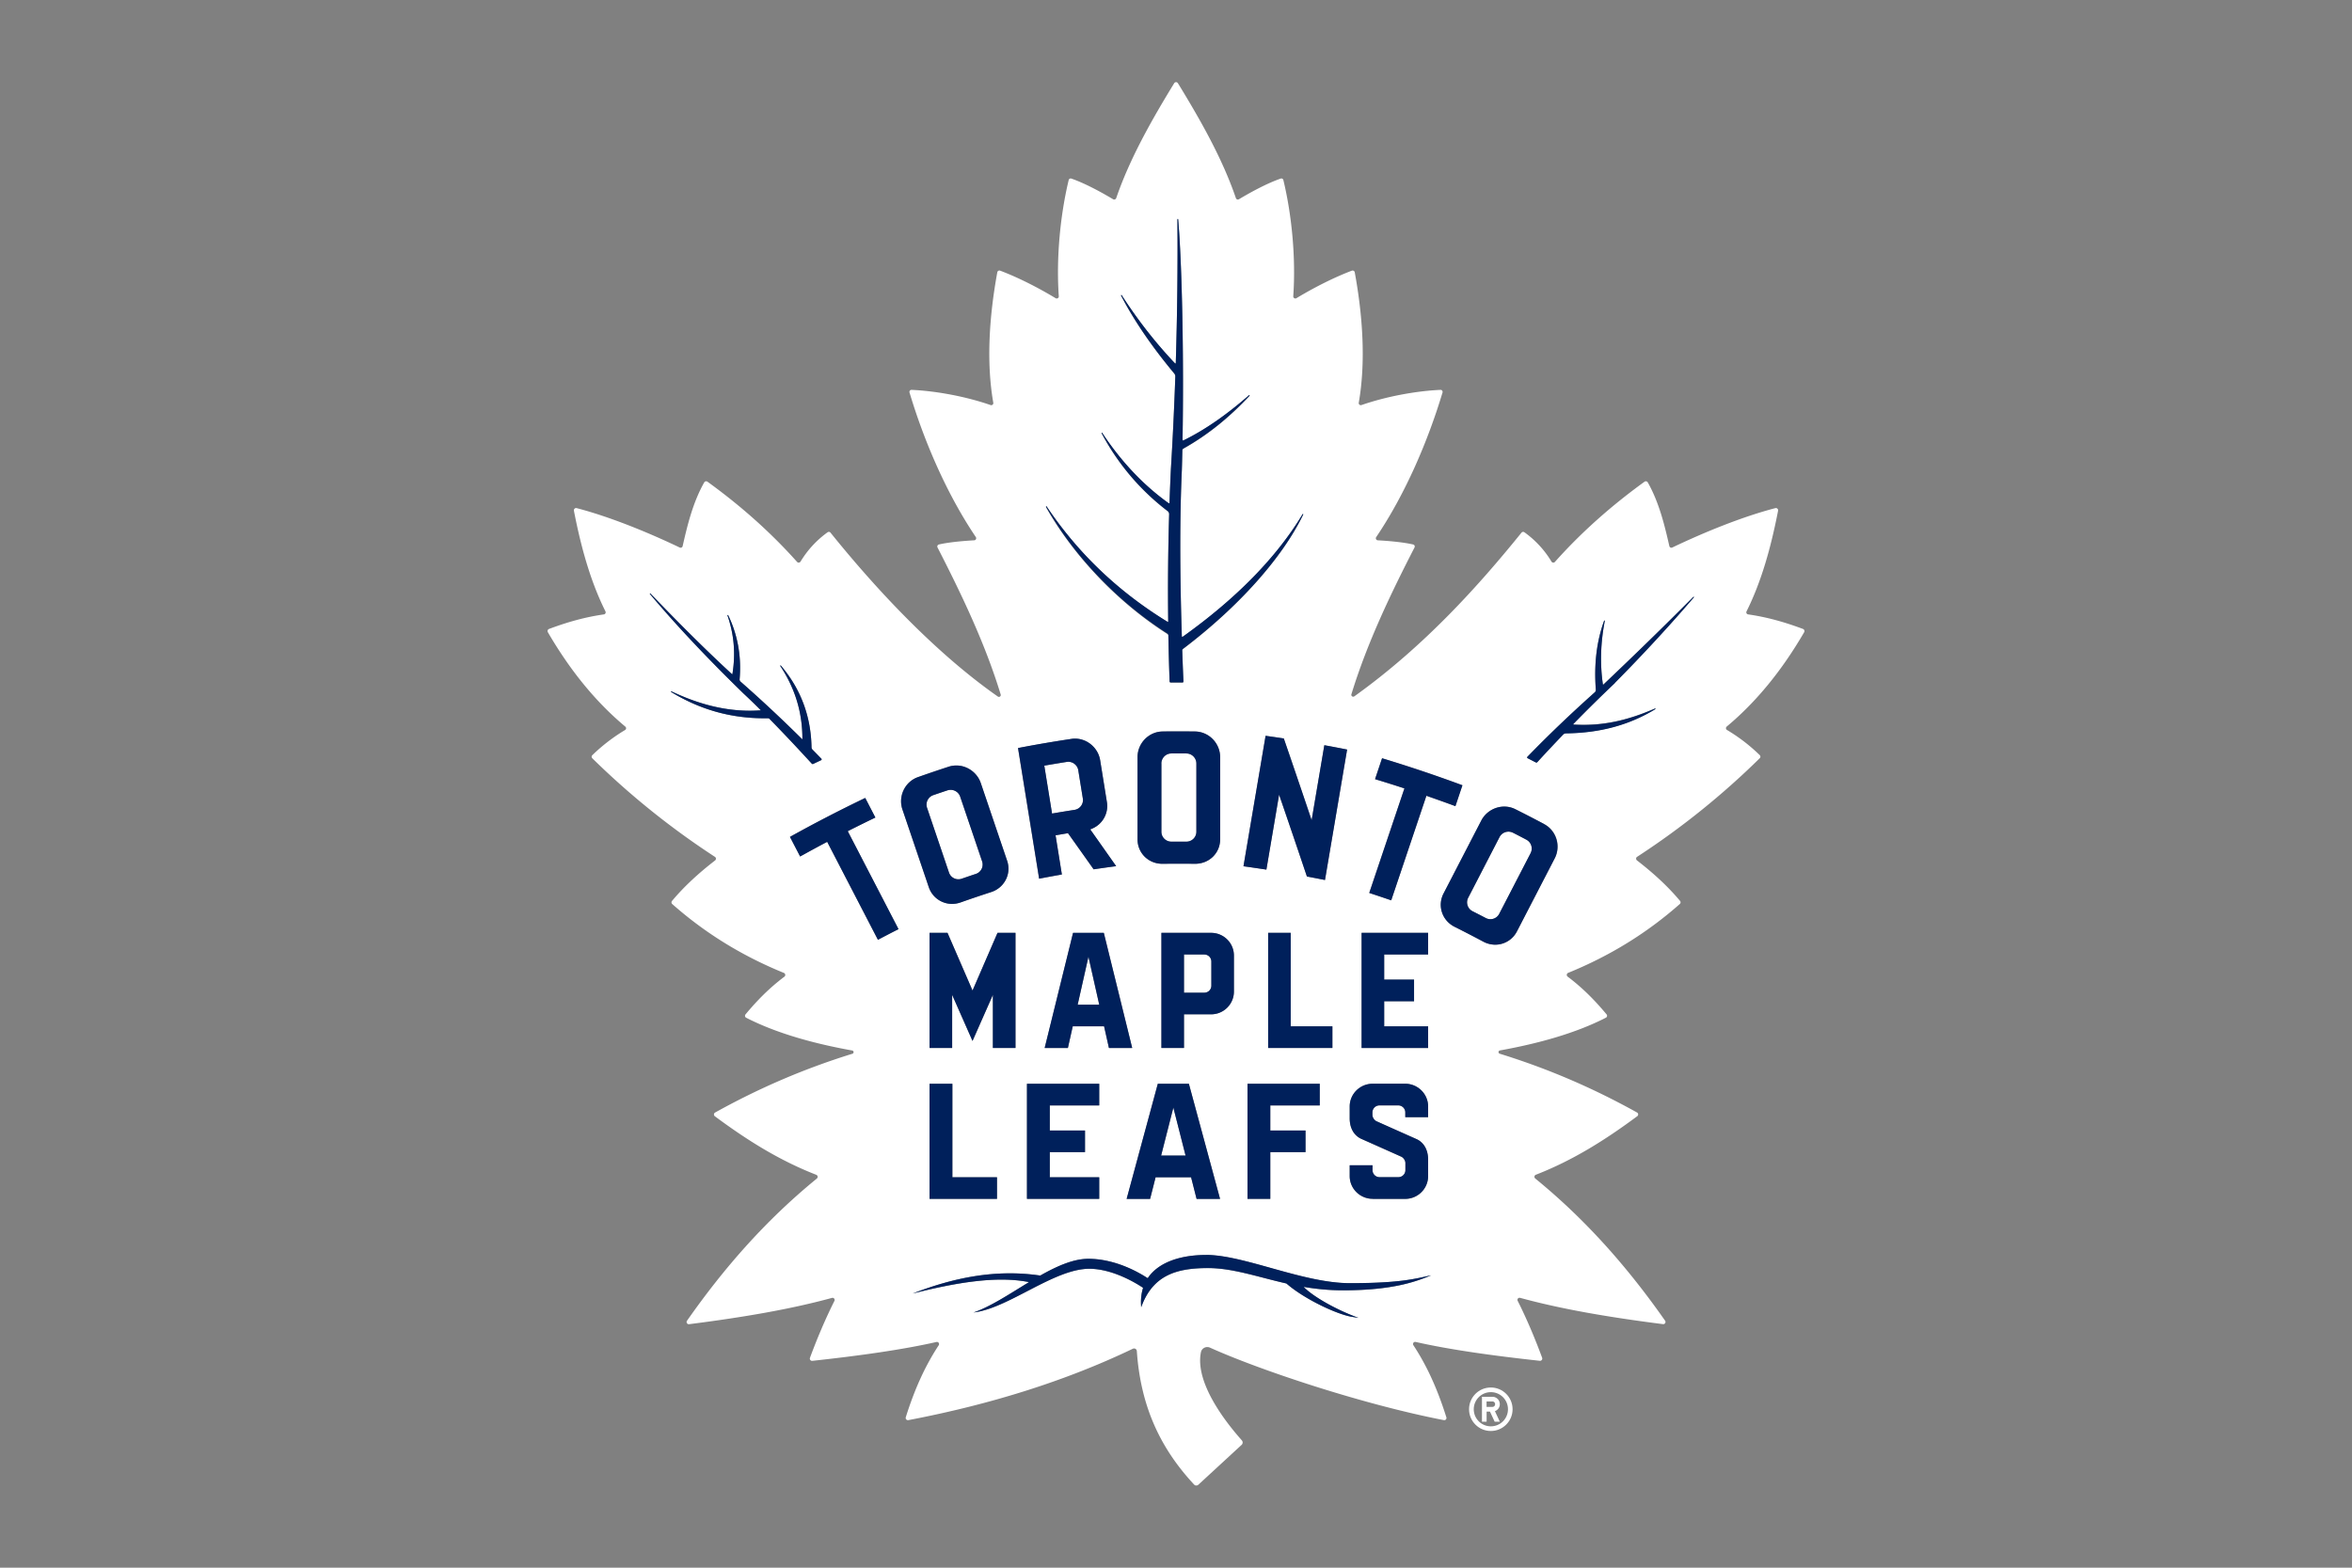
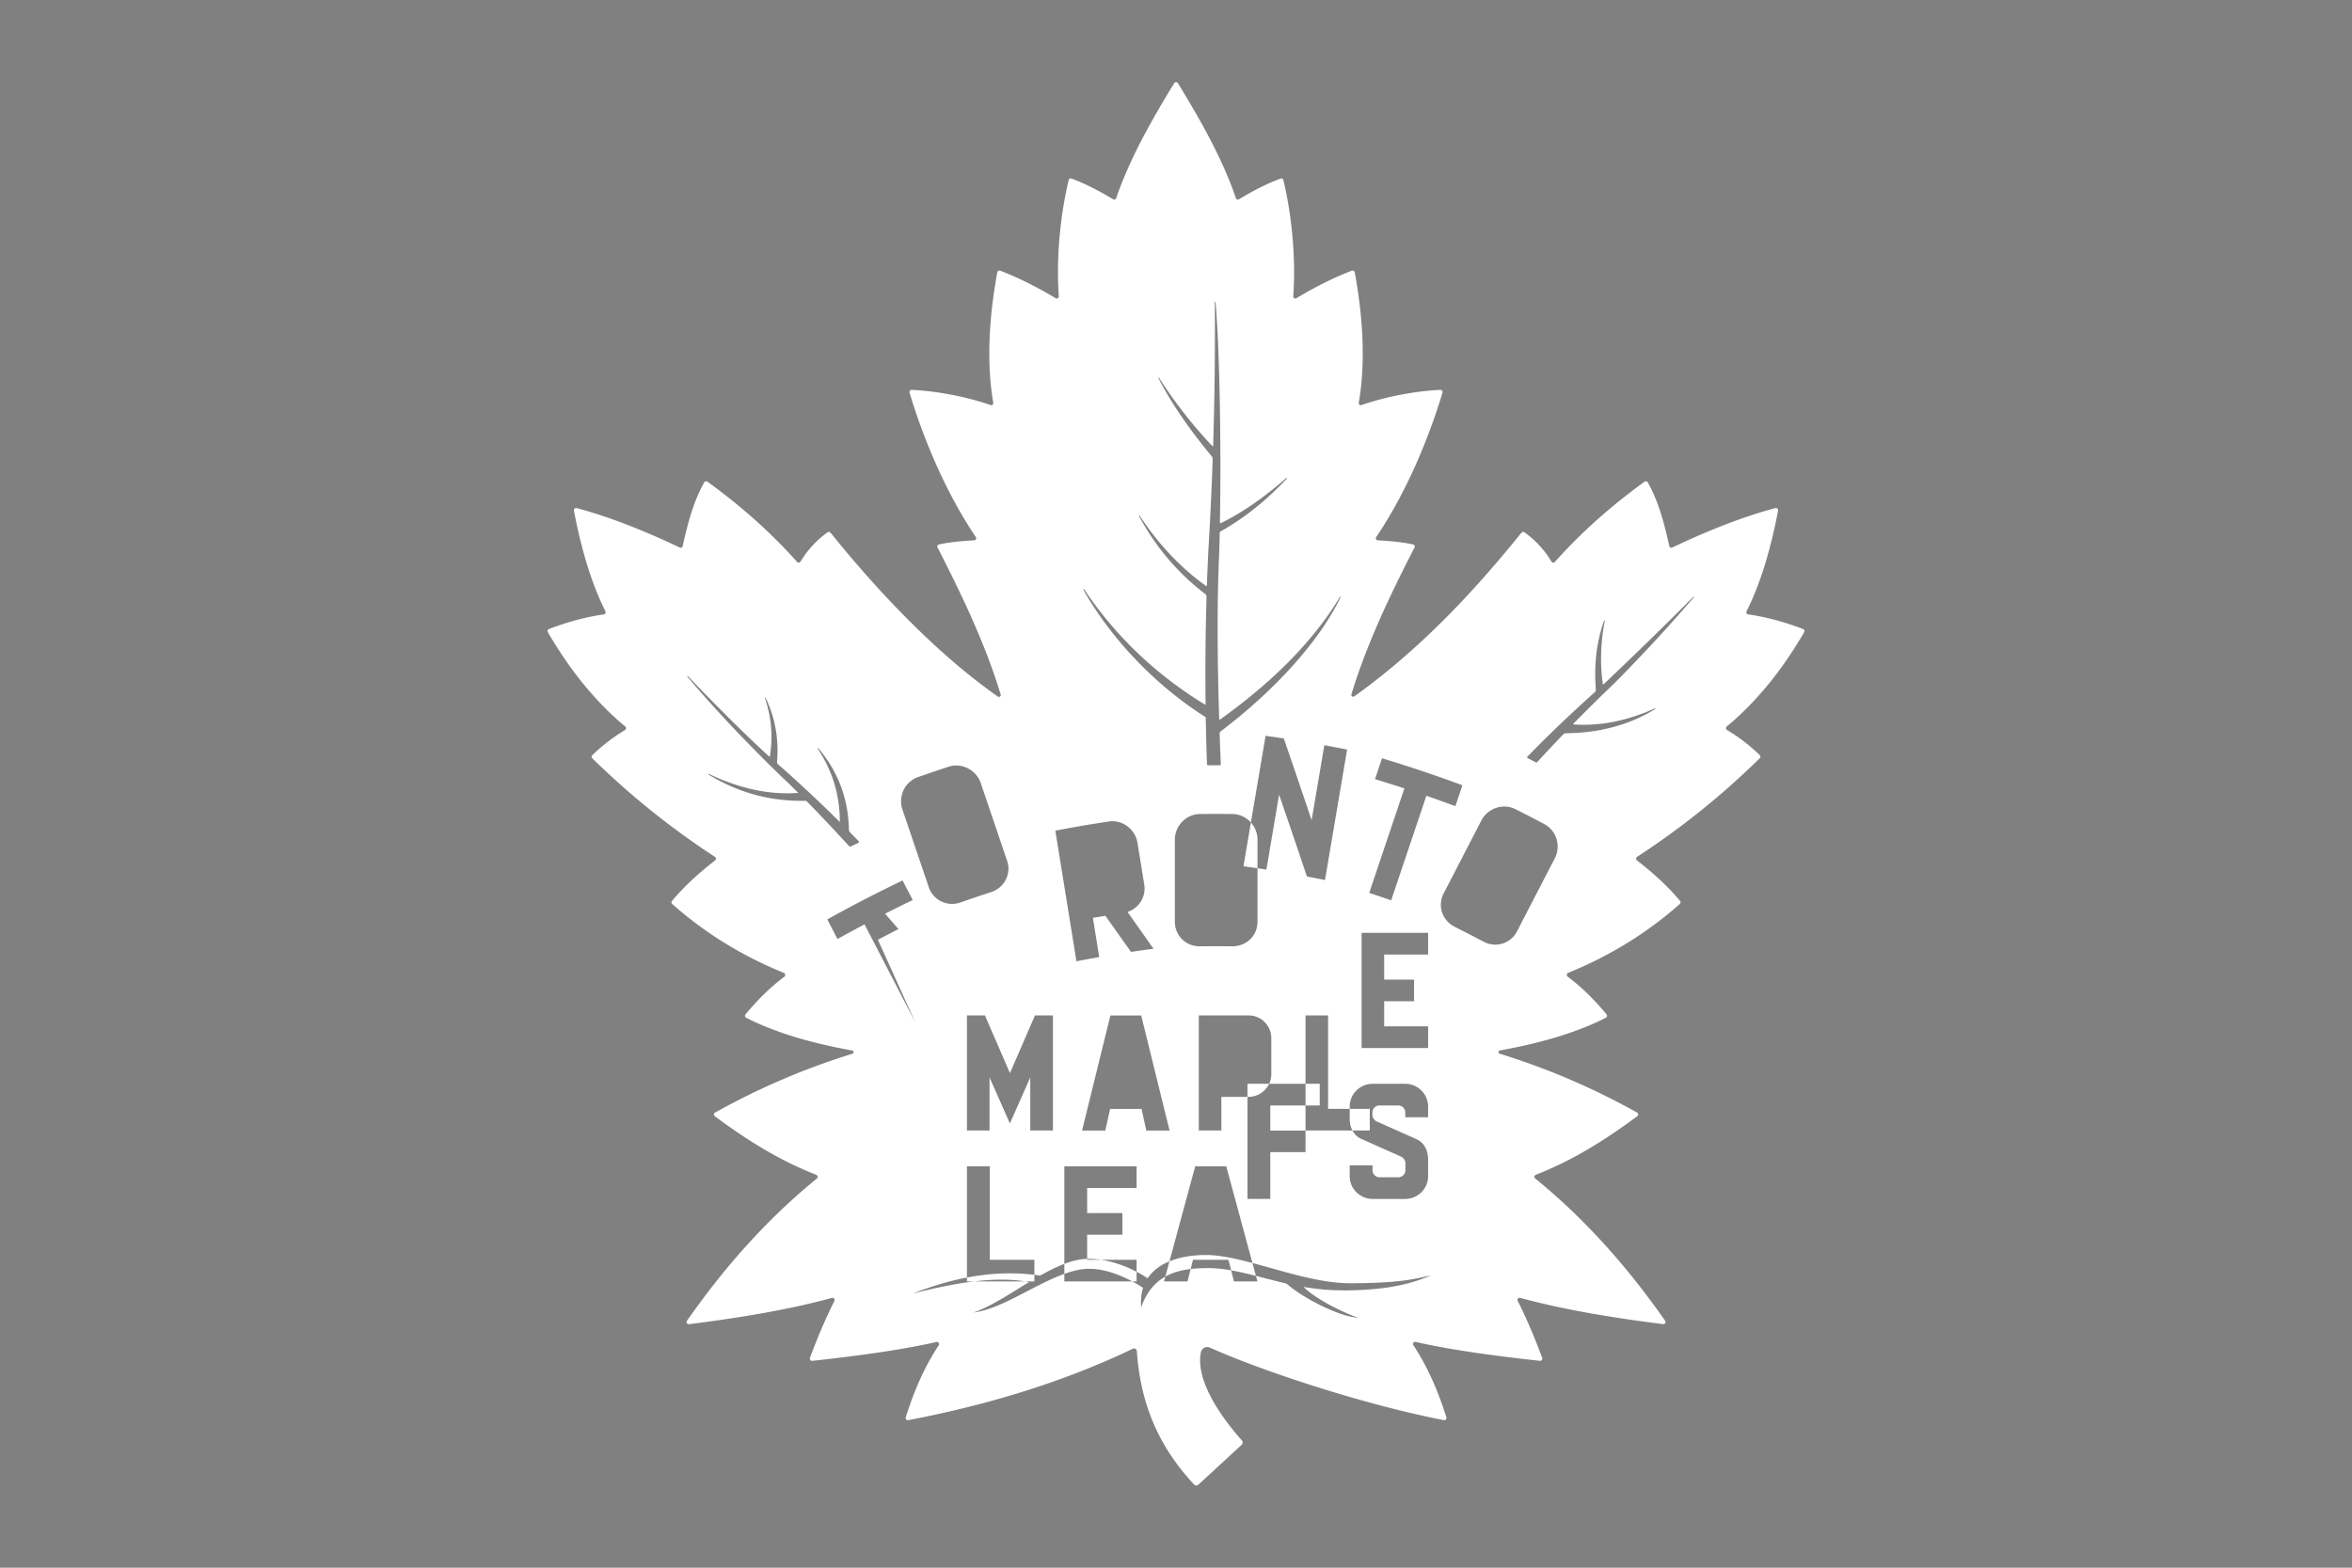
<svg xmlns="http://www.w3.org/2000/svg" viewBox="0 0 960 640">
  <rect x="0" y="0" width="960" height="640" fill="#808080" stroke="none" />
-   <path fill="#fff" d="M478.111 343.6h6.127c2.247 0 4.064-1.815 4.064-4.04v-27.862c0-2.246-1.838-4.103-4.084-4.103h-6.127c-2.247 0-4.085 1.857-4.085 4.103v27.862c0 2.225 1.818 4.04 4.085 4.04zM491.57 389.67h-8.313v15.596h8.313a2.867 2.867 0 0 0 2.859-2.858v-9.88a2.867 2.867 0 0 0-2.859-2.857M439.857 410.164h8.803l-4.412-19.575zM430.115 332.007a410 410 0 0 1 8.476-1.388 3.92 3.92 0 0 0 2.655-1.633 4 4 0 0 0 .715-3.021l-1.859-11.512c-.347-2.184-2.45-3.756-4.677-3.41q-4.258.675-8.516 1.41l-.695.122 3.166 19.555.715-.123zM478.928 452.19l-5.004 19.576h9.987zM622.996 342.785c-1.818-.94-3.615-1.878-5.433-2.817a4.16 4.16 0 0 0-1.858-.45 4.11 4.11 0 0 0-3.656 2.226l-12.785 24.759a4.09 4.09 0 0 0-.266 3.103c.327 1.04 1.062 1.877 2.022 2.388 1.818.918 3.615 1.857 5.433 2.796.592.306 1.246.47 1.879.47 1.511 0 2.9-.837 3.594-2.184l12.806-24.76c1.041-2 .265-4.47-1.736-5.511z" />
-   <path fill="#fff" d="M736.388 258.096a.926.926 0 0 0-.47-1.327c-7.72-2.898-15.012-4.898-22.384-5.94-.593-.081-.94-.714-.654-1.245 6.045-12.104 9.946-26.025 12.867-41.09.122-.652-.47-1.223-1.103-1.06-13.582 3.53-29.124 9.9-42.073 16.085a.852.852 0 0 1-1.205-.572c-1.9-8.37-4.166-17.82-8.802-26.005-.266-.47-.9-.592-1.328-.285-13.683 9.899-25.917 20.779-36.578 32.74a.875.875 0 0 1-1.41-.143 40 40 0 0 0-11.05-11.961.867.867 0 0 0-1.183.163c-17.565 21.718-39.683 46.396-68.236 66.828-.592.429-1.41-.163-1.184-.857 6.474-21.187 16.237-41.375 25.754-59.908.266-.511 0-1.123-.572-1.246-4.003-.898-9.333-1.408-14.398-1.694a.84.84 0 0 1-.654-1.327c12.029-17.82 21.22-39.517 27.06-59.01.165-.551-.264-1.123-.836-1.082-10.05.449-22.201 2.715-32.25 6.205a.842.842 0 0 1-1.102-.94c2.94-16.838 1.573-35.74-1.634-53.253a.887.887 0 0 0-1.164-.674c-7.087 2.674-15.236 6.757-22.63 11.227a.86.86 0 0 1-1.306-.796c1.103-15.84-.634-33.353-4.044-47.437a.84.84 0 0 0-1.083-.592c-5.167 1.796-11.233 4.98-17.033 8.43-.49.285-1.103.06-1.266-.47-5.453-15.962-14.215-31.475-23.651-46.886a.9.9 0 0 0-1.532 0c-9.435 15.411-18.177 30.945-23.65 46.886a.88.88 0 0 1-1.287.47c-5.8-3.45-11.866-6.634-17.033-8.43a.84.84 0 0 0-1.082.592c-3.391 14.104-5.147 31.597-4.044 47.437a.855.855 0 0 1-1.307.796c-7.394-4.47-15.522-8.553-22.63-11.227a.876.876 0 0 0-1.164.674c-3.206 17.513-4.575 36.394-1.634 53.254a.842.842 0 0 1-1.103.939c-10.048-3.49-22.2-5.756-32.25-6.205-.57-.02-1.02.53-.836 1.082 5.82 19.493 15.032 41.19 27.06 59.01.369.552 0 1.307-.652 1.327-5.065.286-10.396.796-14.4 1.694a.863.863 0 0 0-.571 1.246c9.518 18.574 19.3 38.782 25.775 60.01.204.674-.572 1.245-1.144.837-25.284-17.676-49.548-43.6-68.317-66.91a.867.867 0 0 0-1.184-.163c-4.718 3.388-8.292 7.45-11.05 11.96-.306.512-1.021.593-1.41.144-10.66-11.941-22.873-22.841-36.577-32.74-.43-.307-1.062-.184-1.328.285-4.636 8.186-6.903 17.636-8.803 26.005a.847.847 0 0 1-1.205.572c-12.928-6.185-28.49-12.554-42.072-16.085-.633-.163-1.226.408-1.103 1.06 2.92 15.065 6.82 28.986 12.867 41.09.265.552-.061 1.164-.654 1.246-7.373 1.04-14.664 3.04-22.384 5.939a.925.925 0 0 0-.47 1.327c9.089 15.615 19.566 28.495 31.616 38.538a.85.85 0 0 1-.123 1.408 73 73 0 0 0-13.336 10.247.887.887 0 0 0 0 1.286 323 323 0 0 0 50.038 40.23.898.898 0 0 1 .06 1.47c-6.678 5.165-12.54 10.513-17.584 16.535a.923.923 0 0 0 .102 1.265c13.112 11.594 28.124 21.004 45.565 28.107a.899.899 0 0 1 .205 1.55c-6.21 4.655-11.233 9.82-15.87 15.392-.367.449-.224 1.123.286 1.368 12.459 6.388 27.572 10.532 43.258 13.369.714.123.776 1.123.08 1.327-20.034 6.205-38.415 14.207-56.041 24.004a.908.908 0 0 0-.102 1.51c12.908 9.574 26.08 17.943 41.398 23.903a.9.9 0 0 1 .246 1.53c-20.935 17.065-38.05 36.68-53 58.052-.45.633.082 1.51.858 1.408 21.343-2.714 41.194-6.041 58.309-10.736.736-.204 1.328.55 1 1.225-3.655 7.307-6.963 15.084-9.986 23.249a.923.923 0 0 0 .96 1.224c19.239-2.082 36.722-4.531 50.67-7.695.777-.184 1.369.674.92 1.347-5.902 8.98-10.09 18.718-13.44 29.393-.203.653.369 1.286 1.043 1.164 33.719-6.43 64.416-16.085 91.64-29.148a1.14 1.14 0 0 1 1.634.959c1.634 24.168 10.805 40.987 23.365 54.479.47.51 1.246.53 1.756.06l17.626-16.246a1.32 1.32 0 0 0 .102-1.858c-3.492-3.98-19.525-22.167-16.686-36.006.347-1.654 2.165-2.531 3.697-1.837 20.32 9.185 62.414 23.208 95.48 29.597a.888.888 0 0 0 1-1.143c-3.37-10.696-7.535-20.433-13.458-29.434-.45-.674.143-1.531.919-1.347 13.949 3.163 31.432 5.613 50.67 7.695.675.082 1.185-.592.96-1.225-3.022-8.165-6.31-15.941-9.987-23.25-.347-.672.266-1.407 1-1.224 17.116 4.695 36.968 8.022 58.31 10.737.777.102 1.308-.776.858-1.408-14.95-21.351-32.065-40.987-52.999-58.052a.894.894 0 0 1 .245-1.53c15.318-5.961 28.491-14.33 41.399-23.903a.898.898 0 0 0-.102-1.51c-17.605-9.798-36.007-17.8-56.043-24.004-.694-.205-.633-1.205.082-1.327 15.685-2.837 30.799-6.981 43.257-13.37a.89.89 0 0 0 .266-1.367c-4.636-5.573-9.681-10.737-15.869-15.391a.891.891 0 0 1 .204-1.551c17.442-7.104 32.453-16.513 45.565-28.107a.92.92 0 0 0 .102-1.266c-5.045-6.021-10.906-11.37-17.585-16.533-.49-.388-.469-1.143.062-1.47a320.7 320.7 0 0 0 50.037-40.232.887.887 0 0 0 0-1.286 71.2 71.2 0 0 0-13.336-10.246.853.853 0 0 1-.123-1.41c12.05-10.041 22.548-22.921 31.616-38.536zm-163.839 63.542a597 597 0 0 0-11.314-3.552l2.859-8.532a567 567 0 0 1 32.8 11.023l-2.859 8.532a559 559 0 0 0-11.172-4.001l-.674-.245-14.357 42.68a787 787 0 0 0-8.966-3.02l14.357-42.681-.674-.224zm-16.788 59.194h27.143v8.839h-17.932v10.246h12.193v8.839h-12.193v10.246h17.932v8.839h-27.143zm-4.861 94.915h9.314v2c0 1.572 1.286 2.858 2.879 2.858h7.639c1.593 0 2.9-1.286 2.9-2.857v-2.92c0-1.061-.756-2.102-1.552-2.53-.225-.123-16.686-7.451-16.686-7.451-3.146-1.592-4.494-4.776-4.494-8.267v-4.837c0-5.123 4.208-9.287 9.395-9.287h13.235c5.187 0 9.374 4.164 9.374 9.287v4.368h-9.313v-1.96c0-1.571-1.287-2.857-2.88-2.857h-7.638c-1.593 0-2.9 1.286-2.9 2.857v1.04c0 1.063.755 2.104 1.552 2.533.225.122 16.686 7.45 16.686 7.45 3.145 1.592 4.493 4.776 4.493 8.267v6.736c0 5.123-4.207 9.287-9.374 9.287h-13.235c-5.187 0-9.395-4.164-9.395-9.287zm-15.542-140.902 5.188-30.618c3.124.57 6.229 1.163 9.292 1.776l-9.027 53.254c-2.451-.49-4.901-.96-7.373-1.43a4190 4190 0 0 0-10.457-30.78l-.898-2.633-5.188 30.597c-3.125-.49-6.249-.94-9.354-1.367l9.027-53.255c2.472.347 4.963.694 7.435 1.082a5374 5374 0 0 1 10.456 30.7zm-2.492 126.675v8.838h-14.378v19.085h-9.313v-46.987h29.492v8.838h-20.179v10.247h14.378zm-15.256-33.7v-46.988h9.211v38.15h17.013v8.838zm-90.477-221.1c12.724 19.085 29.37 34.985 49.487 47.253.041.02.122 0 .163-.02 0 0 .041-.041.041-.082a1047 1047 0 0 1 .388-43.885c0-.49-.204-.96-.613-1.266-11.212-8.553-20.28-19.27-27-31.863l.245-.143c7.557 11.594 16.972 21.555 27.184 28.8.123.083.327 0 .327-.162.184-5.307.368-9.736.572-13.921a1508 1508 0 0 0 1.797-37.64 1.96 1.96 0 0 0-.429-1.244c-9.272-11.166-16.4-21.596-21.771-31.924l.245-.143c6.495 10.104 13.827 19.513 21.833 27.944q.061.06.122.06c.082 0 .184-.06.184-.163.613-19.738.837-39.517.674-58.806h.286c1.613 18.167 2.389 56.929 1.797 90.118 0 .06.021.143.082.184.082.082.204.102.286.06 8.68-4.265 17.462-10.327 26.857-18.533l.204.204c-8.517 9.124-17.38 16.207-27.061 21.637a.89.89 0 0 0-.449.735 734 734 0 0 1-.205 8.103c-.858 18.738-.858 40.926 0 67.829 0 .183.225.265.347.183 21.997-15.696 38.479-32.577 48.997-50.152l.245.143c-8.558 17.779-26.469 37.803-49.139 54.969a.73.73 0 0 0-.286.592c.143 4.185.306 8.45.49 12.676a.5.5 0 0 1-.123.327.42.42 0 0 1-.306.122h-4.779a.48.48 0 0 1-.429-.43 984 984 0 0 1-.511-18.88.56.56 0 0 0-.245-.45c-20.178-12.797-38.314-31.74-49.752-51.967l.245-.143zm15.727 254.8v8.838h-14.379v10.247h20.179v8.838h-29.492v-46.987h29.492v8.838h-20.179v10.247h14.379zm-5.004-42.518-1.981 8.839h-9.477l11.58-46.988h12.561l11.58 46.988h-9.476l-1.982-8.84zm34.72 23.454h12.683l12.724 46.987h-9.579l-2.246-8.838h-14.481l-2.246 8.838h-9.579zm-8.292-99.835v-33.516c0-5.715 4.595-10.43 10.253-10.491 2.205-.021 4.411-.041 6.596-.041s4.412 0 6.618.04c5.657.062 10.252 4.777 10.252 10.492v33.516c0 5.614-4.452 10.002-10.232 10.002-7.25-.081-12.295 0-13.377 0-5.678 0-10.11-4.388-10.11-10.002m30.064 71.462h-11.091v13.737h-9.211v-46.988h20.302c5.126 0 9.292 4.144 9.292 9.267v14.697c0 5.123-4.166 9.287-9.292 9.287m-57.125-112.408a10 10 0 0 1 1.511-.122c5.045 0 9.477 3.796 10.294 8.818l2.757 17.105c.735 4.552-1.736 8.98-5.984 10.798l-.817.347.51.714c3.35 4.756 6.699 9.512 10.069 14.288-3.043.409-6.127.837-9.191 1.286-3.41-4.817-6.821-9.614-10.211-14.39l-.266-.367-.429.08c-1.307.226-2.614.43-3.941.675l-.695.122 2.573 16.003a370 370 0 0 0-9.292 1.715l-8.619-53.336a519 519 0 0 1 21.71-3.715zm-30.289 178.93v8.838h-27.51v-46.987h9.313v38.149h18.218zm-1.674-52.785v-21.677l-8.313 18.799-8.312-18.8v21.678h-9.211v-46.988h7.332l10.212 23.556 10.212-23.556h7.332v46.988zm-91.192-134.35a.8.8 0 0 0-.571-.225h-1.41c-13.847 0-26.346-3.531-38.212-10.777l.143-.245c11.233 5.348 21.73 7.94 32.106 7.94 1.491 0 2.981-.061 4.452-.163a265 265 0 0 0-7.189-6.961c-15.114-14.737-27.592-28.025-38.172-40.62l.204-.183c12.581 13.125 23.488 23.943 33.393 33.026l.143-.04c1.348-8.35.674-16.228-2.042-24.045l.265-.103c3.921 8.063 5.514 16.88 4.718 26.23-.041.367.122.734.388.979a575 575 0 0 1 25.203 23.556c.02 0 .041 0 .041-.021 0-10.961-2.962-20.78-9.089-30.005l.225-.163c8.128 9.49 12.356 20.738 12.581 33.414 0 .367.143.714.408.979 1.226 1.266 2.451 2.51 3.615 3.715a.38.38 0 0 1 .102.327.35.35 0 0 1-.204.265l-3.268 1.552s-.122.04-.184.04a.48.48 0 0 1-.326-.142c-6.618-7.206-12.275-13.207-17.299-18.31zm44.258 90.179-20.709-39.987-.633.327a714 714 0 0 0-10.416 5.654l-4.146-8.001c10.028-5.593 20.362-10.921 30.717-15.901l4.146 8a644 644 0 0 0-10.641 5.247l-.633.327L366.72 379.3a653 653 0 0 0-8.394 4.348m16.36-66.4a635 635 0 0 1 12.519-4.245 10.2 10.2 0 0 1 3.146-.49c4.431 0 8.516 2.939 9.946 7.144l10.763 31.74a9.83 9.83 0 0 1-.511 7.675c-1.225 2.429-3.329 4.246-5.984 5.103a653 653 0 0 0-12.54 4.246 10.6 10.6 0 0 1-3.451.592 10.02 10.02 0 0 1-9.477-6.797l-10.763-31.741c-1.838-5.41 1.001-11.35 6.352-13.226M548 526.778c-5.596 0-10.804-.551-15.685-1.368-.082 0-.143.082-.082.143 4.779 4.654 14.317 9.389 19.689 11.492l2.553 1-2.696-.45c-6.291-1.06-19.444-7.286-26.612-13.512a.55.55 0 0 0-.307-.143c-11.723-2.674-21.771-6.246-31.82-6.246-13.05 0-22.568 3-27.265 15.983-.245-2.92.02-5.491.735-7.757.021-.102 0-.183-.082-.245-2.552-1.694-12.233-7.695-21.832-7.695-14.419 0-32.984 16.187-47.24 17.84 6.903-2.347 14.644-7.532 22.445-12.267.062-.041.041-.143-.02-.164-13.153-2.572-29.716.266-47.26 4.695 16.808-6.532 33.985-10.002 51.896-7.348.082 0 .184 0 .266-.041 6.739-3.817 13.418-6.777 19.525-6.777 11.376 0 21.138 5.899 24.099 7.838.082.04.164.02.225-.061 4.534-6.654 13.868-9.348 23.712-9.348 15.563 0 39.581 11.532 58.697 11.532 20.975 0 26.939-1.898 33.209-3.225-5.902 2.429-15.297 6.144-36.191 6.144zm86.576-176.317-15.399 29.78c-1.736 3.348-5.127 5.409-8.864 5.409-1.655 0-3.329-.428-4.82-1.224a645 645 0 0 0-11.764-6.083c-2.471-1.245-4.31-3.347-5.147-5.94a9.9 9.9 0 0 1 .654-7.654l15.399-29.781c1.777-3.45 5.453-5.695 9.374-5.695 1.593 0 3.125.368 4.555 1.082a532 532 0 0 1 11.743 6.062c5.004 2.654 6.924 8.94 4.289 14.023zm7.679-54.704c1.369.082 2.757.122 4.126.122 9.558 0 18.83-2.143 29.226-6.715l.123.245c-10.662 6.51-22.609 9.777-36.538 9.94-.429 0-.858.184-1.164.49a567 567 0 0 0-10.559 11.268.53.53 0 0 1-.388.163c-.082 0-.164 0-.225-.061l-3.329-1.715c-.102-.061-.184-.143-.204-.265 0-.123 0-.225.102-.306 8.435-8.716 17.707-17.575 27.51-26.332.286-.265.45-.653.429-1.061-.796-10.492.327-19.738 3.411-28.25l.265.082c-1.736 8.777-2.022 17.758-.796 26.004 0 .06.061.102.122.102.021 0 .062 0 .082-.041 12.949-12.267 24.978-23.983 36.783-35.863l.204.184c-9.966 11.634-20.832 23.412-32.31 35.006a686 686 0 0 0-16.972 16.738c-.041.04-.041.102-.02.122 0 0 .041.082.102.082z" />
-   <path fill="#fff" d="M391.167 358.95c.45 0 .899-.081 1.328-.224a320 320 0 0 1 5.78-1.96 4.11 4.11 0 0 0 2.369-2.041c.49-.98.551-2.061.204-3.102l-8.945-26.393a4.11 4.11 0 0 0-3.901-2.796c-.429 0-.879.06-1.287.204-1.94.653-3.86 1.306-5.8 1.959a4.1 4.1 0 0 0-2.533 5.205l8.946 26.393a4.04 4.04 0 0 0 3.839 2.755" />
-   <path fill="#00205b" d="M476.64 258.85a.56.56 0 0 1 .245.45c.123 6.696.286 12.88.511 18.88 0 .226.184.41.429.41h4.779v.02a.42.42 0 0 0 .306-.122.47.47 0 0 0 .123-.327 1361 1361 0 0 1-.491-12.676c0-.224.103-.45.286-.592 22.671-17.166 40.582-37.19 49.14-54.97l-.246-.142c-10.518 17.575-27 34.456-48.996 50.152-.122.082-.347 0-.347-.184-.858-26.902-.837-49.09 0-67.828.082-2.531.143-5.164.204-8.103a.85.85 0 0 1 .45-.735c9.68-5.43 18.544-12.513 27.061-21.637l-.204-.204c-9.375 8.206-18.157 14.268-26.857 18.534-.102.04-.225.02-.286-.061a.3.3 0 0 1-.082-.184c.572-33.21-.204-71.951-1.797-90.139h-.286c.163 19.31-.061 39.089-.674 58.827 0 .102-.102.164-.184.164-.041 0-.082 0-.123-.062-7.985-8.43-15.338-17.84-21.832-27.943l-.245.143c5.371 10.328 12.499 20.779 21.771 31.924.286.347.449.796.429 1.245-.449 12.798-1.042 25.453-1.797 37.639a962 962 0 0 0-.572 13.92c0 .185-.204.246-.327.164-10.212-7.246-19.607-17.207-27.184-28.801l-.245.143c6.72 12.594 15.788 23.31 27 31.863.388.306.613.776.613 1.265a1014 1014 0 0 0-.388 43.886c0 .04 0 .08-.041.08-.041.042-.102.063-.163.022-20.097-12.268-36.742-28.148-49.487-47.253l-.245.142c11.437 20.229 29.574 39.17 49.752 51.969zM331.694 311.922s.123 0 .184-.041l3.268-1.551c.102-.061.183-.143.204-.265s0-.245-.102-.327c-1.164-1.204-2.369-2.47-3.615-3.715a1.37 1.37 0 0 1-.409-.98c-.224-12.675-4.452-23.922-12.581-33.414l-.224.164c6.127 9.246 9.109 19.064 9.088 30.005 0 .02-.02.02-.041.02a575 575 0 0 0-25.202-23.555 1.13 1.13 0 0 1-.388-.98c.796-9.348-.797-18.166-4.718-26.23l-.266.103c2.737 7.838 3.411 15.697 2.043 24.045l-.143.04c-9.885-9.103-20.812-19.9-33.393-33.025l-.204.184c10.579 12.594 23.058 25.882 38.171 40.619a265 265 0 0 1 7.19 6.96 64 64 0 0 1-4.453.164c-10.375 0-20.893-2.593-32.106-7.94l-.143.245c11.867 7.246 24.366 10.777 38.213 10.777h1.409c.225 0 .409.082.572.224 5.024 5.103 10.682 11.084 17.299 18.31a.4.4 0 0 0 .327.143zM659.125 278.814c11.478-11.594 22.344-23.371 32.31-35.006l-.204-.184a1739 1739 0 0 1-36.783 35.864.15.15 0 0 1-.082.04c-.04 0-.102-.02-.122-.102-1.226-8.246-.96-17.227.796-26.004l-.265-.082c-3.084 8.512-4.207 17.758-3.411 28.25.021.388-.122.796-.429 1.06-9.803 8.758-19.075 17.617-27.51 26.333a.35.35 0 0 0-.102.306c0 .122.081.204.204.265l3.329 1.715s.163.06.225.06a.56.56 0 0 0 .388-.162c3.104-3.41 6.576-7.104 10.559-11.268a1.64 1.64 0 0 1 1.164-.49c13.929-.163 25.876-3.408 36.538-9.94l-.123-.245c-10.375 4.572-19.668 6.716-29.226 6.716a69 69 0 0 1-4.126-.123c-.061 0-.102-.061-.102-.082 0-.02-.02-.081.02-.122a592 592 0 0 1 16.973-16.738zM492.264 512.325c-9.844 0-19.178 2.694-23.712 9.349-.061.08-.143.102-.224.06-2.962-1.938-12.724-7.837-24.1-7.837-6.127 0-12.785 2.98-19.525 6.777a.4.4 0 0 1-.266.04c-17.911-2.633-35.087.837-51.896 7.349 17.564-4.45 34.107-7.267 47.26-4.695.082 0 .102.122.021.163-7.802 4.736-15.543 9.92-22.446 12.268 14.235-1.654 32.821-17.84 47.24-17.84 9.599 0 19.28 5.98 21.833 7.695.081.06.102.143.081.245-.694 2.266-.98 4.838-.735 7.756 4.698-12.981 14.215-15.982 27.266-15.982 10.028 0 20.076 3.572 31.82 6.246.102.02.204.082.306.143 7.169 6.226 20.342 12.472 26.612 13.513l2.696.449-2.553-1.001c-5.372-2.102-14.909-6.838-19.688-11.491-.062-.062 0-.143.081-.143 4.881.816 10.069 1.367 15.686 1.367 20.872 0 30.267-3.735 36.19-6.144-6.27 1.327-12.254 3.225-33.209 3.225-19.116 0-43.114-11.532-58.697-11.532zM487.792 352.643c5.8 0 10.232-4.388 10.232-10.002v-33.516c0-5.715-4.595-10.41-10.253-10.491-2.205-.021-4.411-.041-6.617-.041s-4.411 0-6.597.04c-5.657.062-10.252 4.777-10.252 10.492v33.516c0 5.614 4.452 10.002 10.109 10.002 1.083 0 6.127-.081 13.378 0m-13.766-40.946c0-2.245 1.838-4.103 4.085-4.103h6.127c2.247 0 4.085 1.858 4.085 4.103v27.862c0 2.225-1.818 4.042-4.064 4.042h-6.128c-2.267 0-4.084-1.817-4.084-4.042v-27.862zM414.471 380.832h-7.332l-10.192 23.555-10.212-23.555h-7.332v46.988h9.232v-21.677l8.312 18.819 8.313-18.82v21.678h9.211zM433.424 357.012l-2.574-16.003.695-.123c1.307-.224 2.614-.45 3.942-.673l.428-.082.266.367c3.411 4.777 6.801 9.574 10.212 14.39 3.063-.448 6.147-.897 9.19-1.285a4210 4210 0 0 0-10.068-14.288l-.511-.715.817-.347c4.248-1.817 6.719-6.246 5.984-10.798l-2.757-17.105c-.817-5.021-5.229-8.818-10.294-8.818-.51 0-1.021.04-1.511.123a518 518 0 0 0-21.71 3.715l8.618 53.336a738 738 0 0 1 9.293-1.715zm-6.495-44.56c2.839-.49 5.657-.96 8.517-1.408 2.226-.347 4.329 1.225 4.677 3.409l1.858 11.512a3.97 3.97 0 0 1-.715 3.02 4.12 4.12 0 0 1-2.655 1.634c-2.839.449-5.657.898-8.475 1.388l-.715.123-3.166-19.555.694-.122zM503.64 404.796v-14.697c0-5.123-4.166-9.267-9.293-9.267h-20.301v46.988h9.211v-13.737h11.09c5.127 0 9.293-4.164 9.293-9.287m-9.211-2.39a2.867 2.867 0 0 1-2.859 2.859h-8.313V389.67h8.313a2.867 2.867 0 0 1 2.859 2.858zM379.403 442.455v46.968h27.531v-8.818h-18.218v-38.15zM630.267 336.436a489 489 0 0 0-11.744-6.062 10.1 10.1 0 0 0-4.554-1.082c-3.901 0-7.577 2.225-9.375 5.695l-15.399 29.78c-1.246 2.409-1.471 5.124-.654 7.655.838 2.592 2.676 4.695 5.147 5.94a497 497 0 0 1 11.764 6.083 10.3 10.3 0 0 0 4.82 1.224 9.96 9.96 0 0 0 8.864-5.41l15.399-29.78c2.635-5.082.695-11.37-4.29-14.022zm-5.535 11.88-12.806 24.759a4.036 4.036 0 0 1-5.473 1.715 441 441 0 0 0-5.433-2.796 3.98 3.98 0 0 1-2.022-2.39 4 4 0 0 1 .266-3.101l12.785-24.76a4.11 4.11 0 0 1 3.656-2.225c.633 0 1.286.164 1.858.449 1.818.919 3.636 1.858 5.433 2.817a4.086 4.086 0 0 1 1.736 5.51zM388.594 369.014c1.164 0 2.328-.205 3.452-.592a474 474 0 0 1 12.54-4.246c2.634-.857 4.758-2.674 5.984-5.103 1.205-2.388 1.368-5.103.51-7.675l-10.763-31.74c-1.429-4.205-5.514-7.144-9.946-7.144-1.062 0-2.124.163-3.145.49a564 564 0 0 0-12.52 4.245c-5.331 1.878-8.19 7.818-6.352 13.227l10.763 31.74a10 10 0 0 0 9.477 6.798m-7.659-44.396c1.94-.674 3.86-1.327 5.8-1.96a4.13 4.13 0 0 1 5.188 2.593l8.946 26.392a4.1 4.1 0 0 1-.205 3.103 4.04 4.04 0 0 1-2.369 2.04c-1.94.634-3.86 1.307-5.78 1.96a4.042 4.042 0 0 1-5.167-2.531l-8.945-26.392a4.1 4.1 0 0 1 2.532-5.205M346.664 339.008a644 644 0 0 1 10.641-5.246l-4.146-8.001c-10.355 4.98-20.689 10.308-30.717 15.9l4.146 8.002c3.431-1.898 6.923-3.817 10.416-5.654l.633-.327 20.71 39.987a647 647 0 0 1 8.394-4.348l-20.71-39.986zM516.568 300.39l-9.027 53.254c3.104.429 6.229.898 9.354 1.368l5.188-30.598.898 2.634a5381 5381 0 0 1 10.457 30.78c2.45.45 4.922.939 7.373 1.429l9.027-53.254a546 546 0 0 0-9.293-1.776l-5.187 30.618-.9-2.674a5296 5296 0 0 0-10.456-30.7 905 905 0 0 0-7.434-1.081M560.295 489.423h13.235c5.187 0 9.374-4.164 9.374-9.287V473.4c0-3.49-1.348-6.674-4.493-8.267 0 0-16.461-7.327-16.686-7.45-.776-.43-1.552-1.47-1.552-2.531v-1.041c0-1.572 1.286-2.858 2.9-2.858h7.638c1.593 0 2.88 1.286 2.88 2.858v1.96h9.313v-4.37c0-5.122-4.207-9.286-9.374-9.286h-13.235c-5.187 0-9.395 4.164-9.395 9.287v4.838c0 3.49 1.348 6.675 4.494 8.267 0 0 16.461 7.328 16.686 7.45.776.429 1.552 1.47 1.552 2.53v2.92c0 1.572-1.287 2.858-2.9 2.858h-7.639a2.87 2.87 0 0 1-2.879-2.858v-2H550.9v4.388c0 5.124 4.208 9.288 9.395 9.288zM582.904 419.002h-17.932v-10.247h12.193v-8.838h-12.193V389.67h17.932v-8.838h-27.143v46.988h27.143zM538.667 451.273v-8.818h-29.472v46.968h9.293v-19.065h14.378v-8.838h-14.378v-10.247zM567.852 367.545l14.358-42.681.674.245a608 608 0 0 1 11.172 4l2.859-8.532a584 584 0 0 0-32.8-11.022l-2.86 8.532a600 600 0 0 1 11.315 3.552l.674.224-14.358 42.68c2.982.98 5.984 1.98 8.966 3.022zM471.677 480.605h14.481l2.246 8.838h9.579l-12.724-46.988h-12.683l-12.724 46.988h9.579zm7.251-28.413 4.983 19.574h-9.987l4.983-19.574zM452.643 427.82h9.476l-11.58-46.988h-12.56l-11.581 46.988h9.477l1.981-8.838h12.785l1.981 8.838zm-12.785-17.656 4.411-19.575 4.412 19.575zM543.834 419.002h-17.013v-38.17h-9.211v46.988h26.224zM448.66 451.273v-8.818h-29.492v46.968h29.492v-8.818h-20.178v-10.247h14.378v-8.838h-14.378v-10.247z" />
-   <path fill="#fff" d="M599.611 575.316c0 4.899 3.982 8.879 8.884 8.879s8.884-3.98 8.884-8.88-3.982-8.878-8.884-8.878-8.884 3.98-8.884 8.879m15.889 0c0 3.858-3.124 6.98-6.985 6.98s-6.984-3.122-6.984-6.98 3.124-6.981 6.984-6.981 6.985 3.123 6.985 6.98" />
-   <path fill="#fff" d="M604.86 580.399h1.92v-4.124h1.368l1.92 4.124h2.103l-2.001-4.307a3.01 3.01 0 0 0 2.001-2.838 3.01 3.01 0 0 0-3.002-3.021h-4.289v10.166zm1.899-8.267h2.39c.613 0 1.103.49 1.103 1.122s-.511 1.103-1.103 1.103h-2.39z" />
+   <path fill="#fff" d="M736.388 258.096a.926.926 0 0 0-.47-1.327c-7.72-2.898-15.012-4.898-22.384-5.94-.593-.081-.94-.714-.654-1.245 6.045-12.104 9.946-26.025 12.867-41.09.122-.652-.47-1.223-1.103-1.06-13.582 3.53-29.124 9.9-42.073 16.085a.852.852 0 0 1-1.205-.572c-1.9-8.37-4.166-17.82-8.802-26.005-.266-.47-.9-.592-1.328-.285-13.683 9.899-25.917 20.779-36.578 32.74a.875.875 0 0 1-1.41-.143 40 40 0 0 0-11.05-11.961.867.867 0 0 0-1.183.163c-17.565 21.718-39.683 46.396-68.236 66.828-.592.429-1.41-.163-1.184-.857 6.474-21.187 16.237-41.375 25.754-59.908.266-.511 0-1.123-.572-1.246-4.003-.898-9.333-1.408-14.398-1.694a.84.84 0 0 1-.654-1.327c12.029-17.82 21.22-39.517 27.06-59.01.165-.551-.264-1.123-.836-1.082-10.05.449-22.201 2.715-32.25 6.205a.842.842 0 0 1-1.102-.94c2.94-16.838 1.573-35.74-1.634-53.253a.887.887 0 0 0-1.164-.674c-7.087 2.674-15.236 6.757-22.63 11.227a.86.86 0 0 1-1.306-.796c1.103-15.84-.634-33.353-4.044-47.437a.84.84 0 0 0-1.083-.592c-5.167 1.796-11.233 4.98-17.033 8.43-.49.285-1.103.06-1.266-.47-5.453-15.962-14.215-31.475-23.651-46.886a.9.9 0 0 0-1.532 0c-9.435 15.411-18.177 30.945-23.65 46.886a.88.88 0 0 1-1.287.47c-5.8-3.45-11.866-6.634-17.033-8.43a.84.84 0 0 0-1.082.592c-3.391 14.104-5.147 31.597-4.044 47.437a.855.855 0 0 1-1.307.796c-7.394-4.47-15.522-8.553-22.63-11.227a.876.876 0 0 0-1.164.674c-3.206 17.513-4.575 36.394-1.634 53.254a.842.842 0 0 1-1.103.939c-10.048-3.49-22.2-5.756-32.25-6.205-.57-.02-1.02.53-.836 1.082 5.82 19.493 15.032 41.19 27.06 59.01.369.552 0 1.307-.652 1.327-5.065.286-10.396.796-14.4 1.694a.863.863 0 0 0-.571 1.246c9.518 18.574 19.3 38.782 25.775 60.01.204.674-.572 1.245-1.144.837-25.284-17.676-49.548-43.6-68.317-66.91a.867.867 0 0 0-1.184-.163c-4.718 3.388-8.292 7.45-11.05 11.96-.306.512-1.021.593-1.41.144-10.66-11.941-22.873-22.841-36.577-32.74-.43-.307-1.062-.184-1.328.285-4.636 8.186-6.903 17.636-8.803 26.005a.847.847 0 0 1-1.205.572c-12.928-6.185-28.49-12.554-42.072-16.085-.633-.163-1.226.408-1.103 1.06 2.92 15.065 6.82 28.986 12.867 41.09.265.552-.061 1.164-.654 1.246-7.373 1.04-14.664 3.04-22.384 5.939a.925.925 0 0 0-.47 1.327c9.089 15.615 19.566 28.495 31.616 38.538a.85.85 0 0 1-.123 1.408 73 73 0 0 0-13.336 10.247.887.887 0 0 0 0 1.286 323 323 0 0 0 50.038 40.23.898.898 0 0 1 .06 1.47c-6.678 5.165-12.54 10.513-17.584 16.535a.923.923 0 0 0 .102 1.265c13.112 11.594 28.124 21.004 45.565 28.107a.899.899 0 0 1 .205 1.55c-6.21 4.655-11.233 9.82-15.87 15.392-.367.449-.224 1.123.286 1.368 12.459 6.388 27.572 10.532 43.258 13.369.714.123.776 1.123.08 1.327-20.034 6.205-38.415 14.207-56.041 24.004a.908.908 0 0 0-.102 1.51c12.908 9.574 26.08 17.943 41.398 23.903a.9.9 0 0 1 .246 1.53c-20.935 17.065-38.05 36.68-53 58.052-.45.633.082 1.51.858 1.408 21.343-2.714 41.194-6.041 58.309-10.736.736-.204 1.328.55 1 1.225-3.655 7.307-6.963 15.084-9.986 23.249a.923.923 0 0 0 .96 1.224c19.239-2.082 36.722-4.531 50.67-7.695.777-.184 1.369.674.92 1.347-5.902 8.98-10.09 18.718-13.44 29.393-.203.653.369 1.286 1.043 1.164 33.719-6.43 64.416-16.085 91.64-29.148a1.14 1.14 0 0 1 1.634.959c1.634 24.168 10.805 40.987 23.365 54.479.47.51 1.246.53 1.756.06l17.626-16.246a1.32 1.32 0 0 0 .102-1.858c-3.492-3.98-19.525-22.167-16.686-36.006.347-1.654 2.165-2.531 3.697-1.837 20.32 9.185 62.414 23.208 95.48 29.597a.888.888 0 0 0 1-1.143c-3.37-10.696-7.535-20.433-13.458-29.434-.45-.674.143-1.531.919-1.347 13.949 3.163 31.432 5.613 50.67 7.695.675.082 1.185-.592.96-1.225-3.022-8.165-6.31-15.941-9.987-23.25-.347-.672.266-1.407 1-1.224 17.116 4.695 36.968 8.022 58.31 10.737.777.102 1.308-.776.858-1.408-14.95-21.351-32.065-40.987-52.999-58.052a.894.894 0 0 1 .245-1.53c15.318-5.961 28.491-14.33 41.399-23.903a.898.898 0 0 0-.102-1.51c-17.605-9.798-36.007-17.8-56.043-24.004-.694-.205-.633-1.205.082-1.327 15.685-2.837 30.799-6.981 43.257-13.37a.89.89 0 0 0 .266-1.367c-4.636-5.573-9.681-10.737-15.869-15.391a.891.891 0 0 1 .204-1.551c17.442-7.104 32.453-16.513 45.565-28.107a.92.92 0 0 0 .102-1.266c-5.045-6.021-10.906-11.37-17.585-16.533-.49-.388-.469-1.143.062-1.47a320.7 320.7 0 0 0 50.037-40.232.887.887 0 0 0 0-1.286 71.2 71.2 0 0 0-13.336-10.246.853.853 0 0 1-.123-1.41c12.05-10.041 22.548-22.921 31.616-38.536zm-163.839 63.542a597 597 0 0 0-11.314-3.552l2.859-8.532a567 567 0 0 1 32.8 11.023l-2.859 8.532a559 559 0 0 0-11.172-4.001l-.674-.245-14.357 42.68a787 787 0 0 0-8.966-3.02l14.357-42.681-.674-.224zm-16.788 59.194h27.143v8.839h-17.932v10.246h12.193v8.839h-12.193v10.246h17.932v8.839h-27.143zm-4.861 94.915h9.314v2c0 1.572 1.286 2.858 2.879 2.858h7.639c1.593 0 2.9-1.286 2.9-2.857v-2.92c0-1.061-.756-2.102-1.552-2.53-.225-.123-16.686-7.451-16.686-7.451-3.146-1.592-4.494-4.776-4.494-8.267v-4.837c0-5.123 4.208-9.287 9.395-9.287h13.235c5.187 0 9.374 4.164 9.374 9.287v4.368h-9.313v-1.96c0-1.571-1.287-2.857-2.88-2.857h-7.638c-1.593 0-2.9 1.286-2.9 2.857v1.04c0 1.063.755 2.104 1.552 2.533.225.122 16.686 7.45 16.686 7.45 3.145 1.592 4.493 4.776 4.493 8.267v6.736c0 5.123-4.207 9.287-9.374 9.287h-13.235c-5.187 0-9.395-4.164-9.395-9.287zm-15.542-140.902 5.188-30.618c3.124.57 6.229 1.163 9.292 1.776l-9.027 53.254c-2.451-.49-4.901-.96-7.373-1.43a4190 4190 0 0 0-10.457-30.78l-.898-2.633-5.188 30.597c-3.125-.49-6.249-.94-9.354-1.367l9.027-53.255c2.472.347 4.963.694 7.435 1.082a5374 5374 0 0 1 10.456 30.7zm-2.492 126.675v8.838h-14.378v19.085h-9.313v-46.987h29.492v8.838h-20.179v10.247h14.378zv-46.988h9.211v38.15h17.013v8.838zm-90.477-221.1c12.724 19.085 29.37 34.985 49.487 47.253.041.02.122 0 .163-.02 0 0 .041-.041.041-.082a1047 1047 0 0 1 .388-43.885c0-.49-.204-.96-.613-1.266-11.212-8.553-20.28-19.27-27-31.863l.245-.143c7.557 11.594 16.972 21.555 27.184 28.8.123.083.327 0 .327-.162.184-5.307.368-9.736.572-13.921a1508 1508 0 0 0 1.797-37.64 1.96 1.96 0 0 0-.429-1.244c-9.272-11.166-16.4-21.596-21.771-31.924l.245-.143c6.495 10.104 13.827 19.513 21.833 27.944q.061.06.122.06c.082 0 .184-.06.184-.163.613-19.738.837-39.517.674-58.806h.286c1.613 18.167 2.389 56.929 1.797 90.118 0 .06.021.143.082.184.082.082.204.102.286.06 8.68-4.265 17.462-10.327 26.857-18.533l.204.204c-8.517 9.124-17.38 16.207-27.061 21.637a.89.89 0 0 0-.449.735 734 734 0 0 1-.205 8.103c-.858 18.738-.858 40.926 0 67.829 0 .183.225.265.347.183 21.997-15.696 38.479-32.577 48.997-50.152l.245.143c-8.558 17.779-26.469 37.803-49.139 54.969a.73.73 0 0 0-.286.592c.143 4.185.306 8.45.49 12.676a.5.5 0 0 1-.123.327.42.42 0 0 1-.306.122h-4.779a.48.48 0 0 1-.429-.43 984 984 0 0 1-.511-18.88.56.56 0 0 0-.245-.45c-20.178-12.797-38.314-31.74-49.752-51.967l.245-.143zm15.727 254.8v8.838h-14.379v10.247h20.179v8.838h-29.492v-46.987h29.492v8.838h-20.179v10.247h14.379zm-5.004-42.518-1.981 8.839h-9.477l11.58-46.988h12.561l11.58 46.988h-9.476l-1.982-8.84zm34.72 23.454h12.683l12.724 46.987h-9.579l-2.246-8.838h-14.481l-2.246 8.838h-9.579zm-8.292-99.835v-33.516c0-5.715 4.595-10.43 10.253-10.491 2.205-.021 4.411-.041 6.596-.041s4.412 0 6.618.04c5.657.062 10.252 4.777 10.252 10.492v33.516c0 5.614-4.452 10.002-10.232 10.002-7.25-.081-12.295 0-13.377 0-5.678 0-10.11-4.388-10.11-10.002m30.064 71.462h-11.091v13.737h-9.211v-46.988h20.302c5.126 0 9.292 4.144 9.292 9.267v14.697c0 5.123-4.166 9.287-9.292 9.287m-57.125-112.408a10 10 0 0 1 1.511-.122c5.045 0 9.477 3.796 10.294 8.818l2.757 17.105c.735 4.552-1.736 8.98-5.984 10.798l-.817.347.51.714c3.35 4.756 6.699 9.512 10.069 14.288-3.043.409-6.127.837-9.191 1.286-3.41-4.817-6.821-9.614-10.211-14.39l-.266-.367-.429.08c-1.307.226-2.614.43-3.941.675l-.695.122 2.573 16.003a370 370 0 0 0-9.292 1.715l-8.619-53.336a519 519 0 0 1 21.71-3.715zm-30.289 178.93v8.838h-27.51v-46.987h9.313v38.149h18.218zm-1.674-52.785v-21.677l-8.313 18.799-8.312-18.8v21.678h-9.211v-46.988h7.332l10.212 23.556 10.212-23.556h7.332v46.988zm-91.192-134.35a.8.8 0 0 0-.571-.225h-1.41c-13.847 0-26.346-3.531-38.212-10.777l.143-.245c11.233 5.348 21.73 7.94 32.106 7.94 1.491 0 2.981-.061 4.452-.163a265 265 0 0 0-7.189-6.961c-15.114-14.737-27.592-28.025-38.172-40.62l.204-.183c12.581 13.125 23.488 23.943 33.393 33.026l.143-.04c1.348-8.35.674-16.228-2.042-24.045l.265-.103c3.921 8.063 5.514 16.88 4.718 26.23-.041.367.122.734.388.979a575 575 0 0 1 25.203 23.556c.02 0 .041 0 .041-.021 0-10.961-2.962-20.78-9.089-30.005l.225-.163c8.128 9.49 12.356 20.738 12.581 33.414 0 .367.143.714.408.979 1.226 1.266 2.451 2.51 3.615 3.715a.38.38 0 0 1 .102.327.35.35 0 0 1-.204.265l-3.268 1.552s-.122.04-.184.04a.48.48 0 0 1-.326-.142c-6.618-7.206-12.275-13.207-17.299-18.31zm44.258 90.179-20.709-39.987-.633.327a714 714 0 0 0-10.416 5.654l-4.146-8.001c10.028-5.593 20.362-10.921 30.717-15.901l4.146 8a644 644 0 0 0-10.641 5.247l-.633.327L366.72 379.3a653 653 0 0 0-8.394 4.348m16.36-66.4a635 635 0 0 1 12.519-4.245 10.2 10.2 0 0 1 3.146-.49c4.431 0 8.516 2.939 9.946 7.144l10.763 31.74a9.83 9.83 0 0 1-.511 7.675c-1.225 2.429-3.329 4.246-5.984 5.103a653 653 0 0 0-12.54 4.246 10.6 10.6 0 0 1-3.451.592 10.02 10.02 0 0 1-9.477-6.797l-10.763-31.741c-1.838-5.41 1.001-11.35 6.352-13.226M548 526.778c-5.596 0-10.804-.551-15.685-1.368-.082 0-.143.082-.082.143 4.779 4.654 14.317 9.389 19.689 11.492l2.553 1-2.696-.45c-6.291-1.06-19.444-7.286-26.612-13.512a.55.55 0 0 0-.307-.143c-11.723-2.674-21.771-6.246-31.82-6.246-13.05 0-22.568 3-27.265 15.983-.245-2.92.02-5.491.735-7.757.021-.102 0-.183-.082-.245-2.552-1.694-12.233-7.695-21.832-7.695-14.419 0-32.984 16.187-47.24 17.84 6.903-2.347 14.644-7.532 22.445-12.267.062-.041.041-.143-.02-.164-13.153-2.572-29.716.266-47.26 4.695 16.808-6.532 33.985-10.002 51.896-7.348.082 0 .184 0 .266-.041 6.739-3.817 13.418-6.777 19.525-6.777 11.376 0 21.138 5.899 24.099 7.838.082.04.164.02.225-.061 4.534-6.654 13.868-9.348 23.712-9.348 15.563 0 39.581 11.532 58.697 11.532 20.975 0 26.939-1.898 33.209-3.225-5.902 2.429-15.297 6.144-36.191 6.144zm86.576-176.317-15.399 29.78c-1.736 3.348-5.127 5.409-8.864 5.409-1.655 0-3.329-.428-4.82-1.224a645 645 0 0 0-11.764-6.083c-2.471-1.245-4.31-3.347-5.147-5.94a9.9 9.9 0 0 1 .654-7.654l15.399-29.781c1.777-3.45 5.453-5.695 9.374-5.695 1.593 0 3.125.368 4.555 1.082a532 532 0 0 1 11.743 6.062c5.004 2.654 6.924 8.94 4.289 14.023zm7.679-54.704c1.369.082 2.757.122 4.126.122 9.558 0 18.83-2.143 29.226-6.715l.123.245c-10.662 6.51-22.609 9.777-36.538 9.94-.429 0-.858.184-1.164.49a567 567 0 0 0-10.559 11.268.53.53 0 0 1-.388.163c-.082 0-.164 0-.225-.061l-3.329-1.715c-.102-.061-.184-.143-.204-.265 0-.123 0-.225.102-.306 8.435-8.716 17.707-17.575 27.51-26.332.286-.265.45-.653.429-1.061-.796-10.492.327-19.738 3.411-28.25l.265.082c-1.736 8.777-2.022 17.758-.796 26.004 0 .06.061.102.122.102.021 0 .062 0 .082-.041 12.949-12.267 24.978-23.983 36.783-35.863l.204.184c-9.966 11.634-20.832 23.412-32.31 35.006a686 686 0 0 0-16.972 16.738c-.041.04-.041.102-.02.122 0 0 .041.082.102.082z" />
</svg>